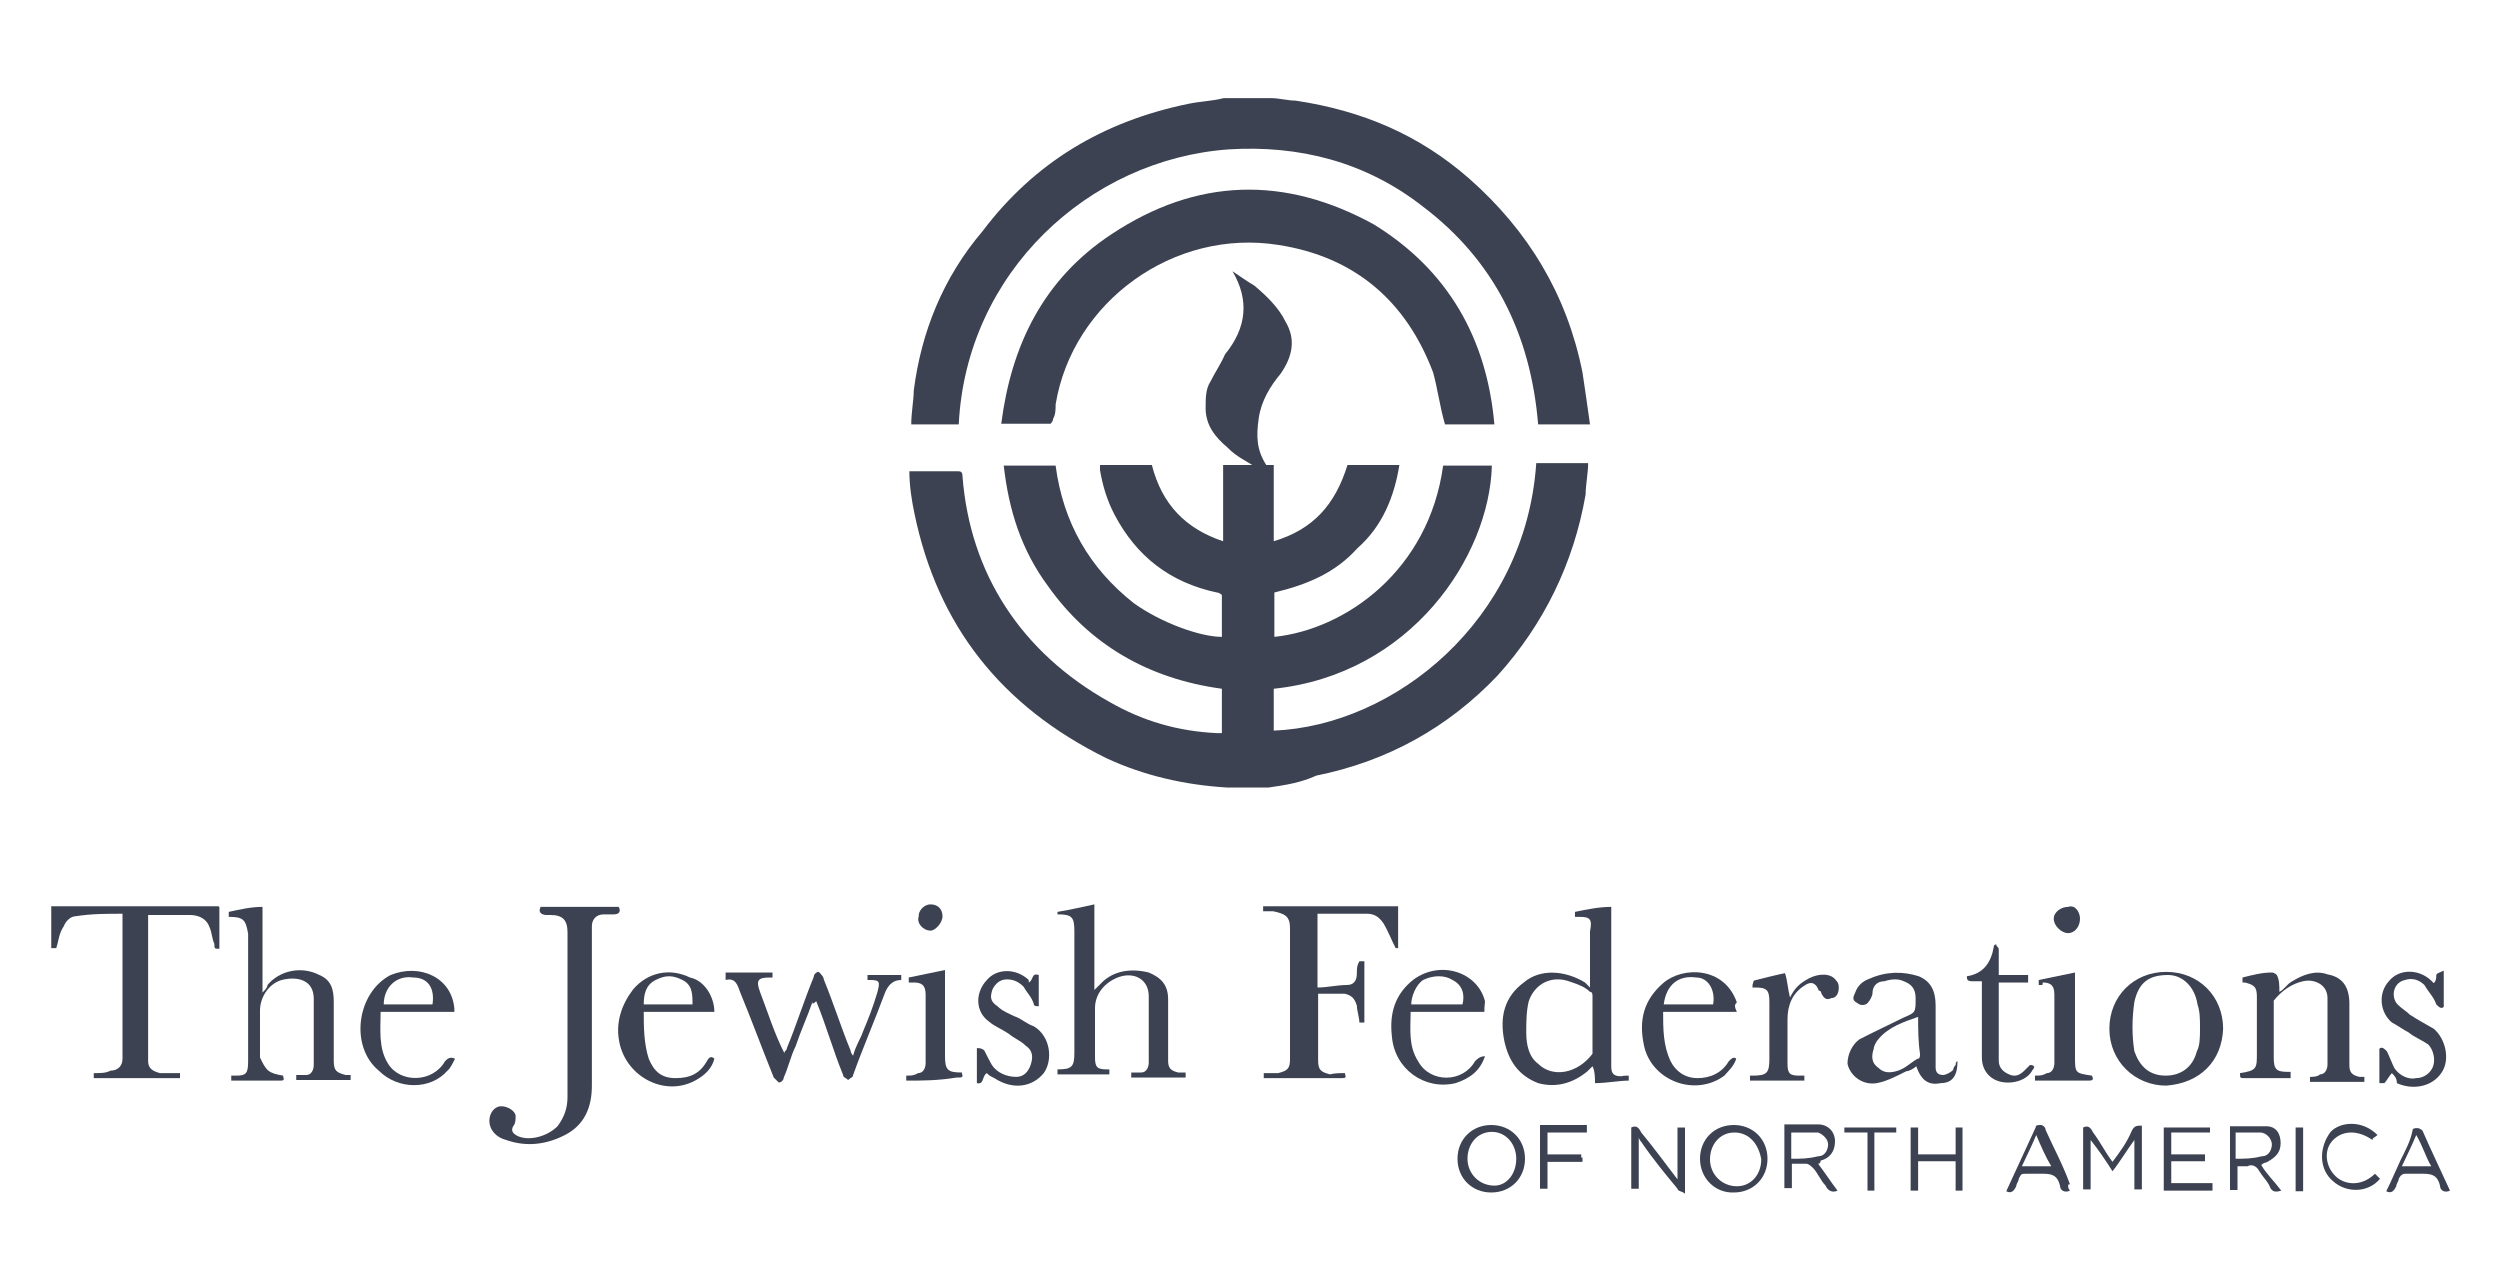
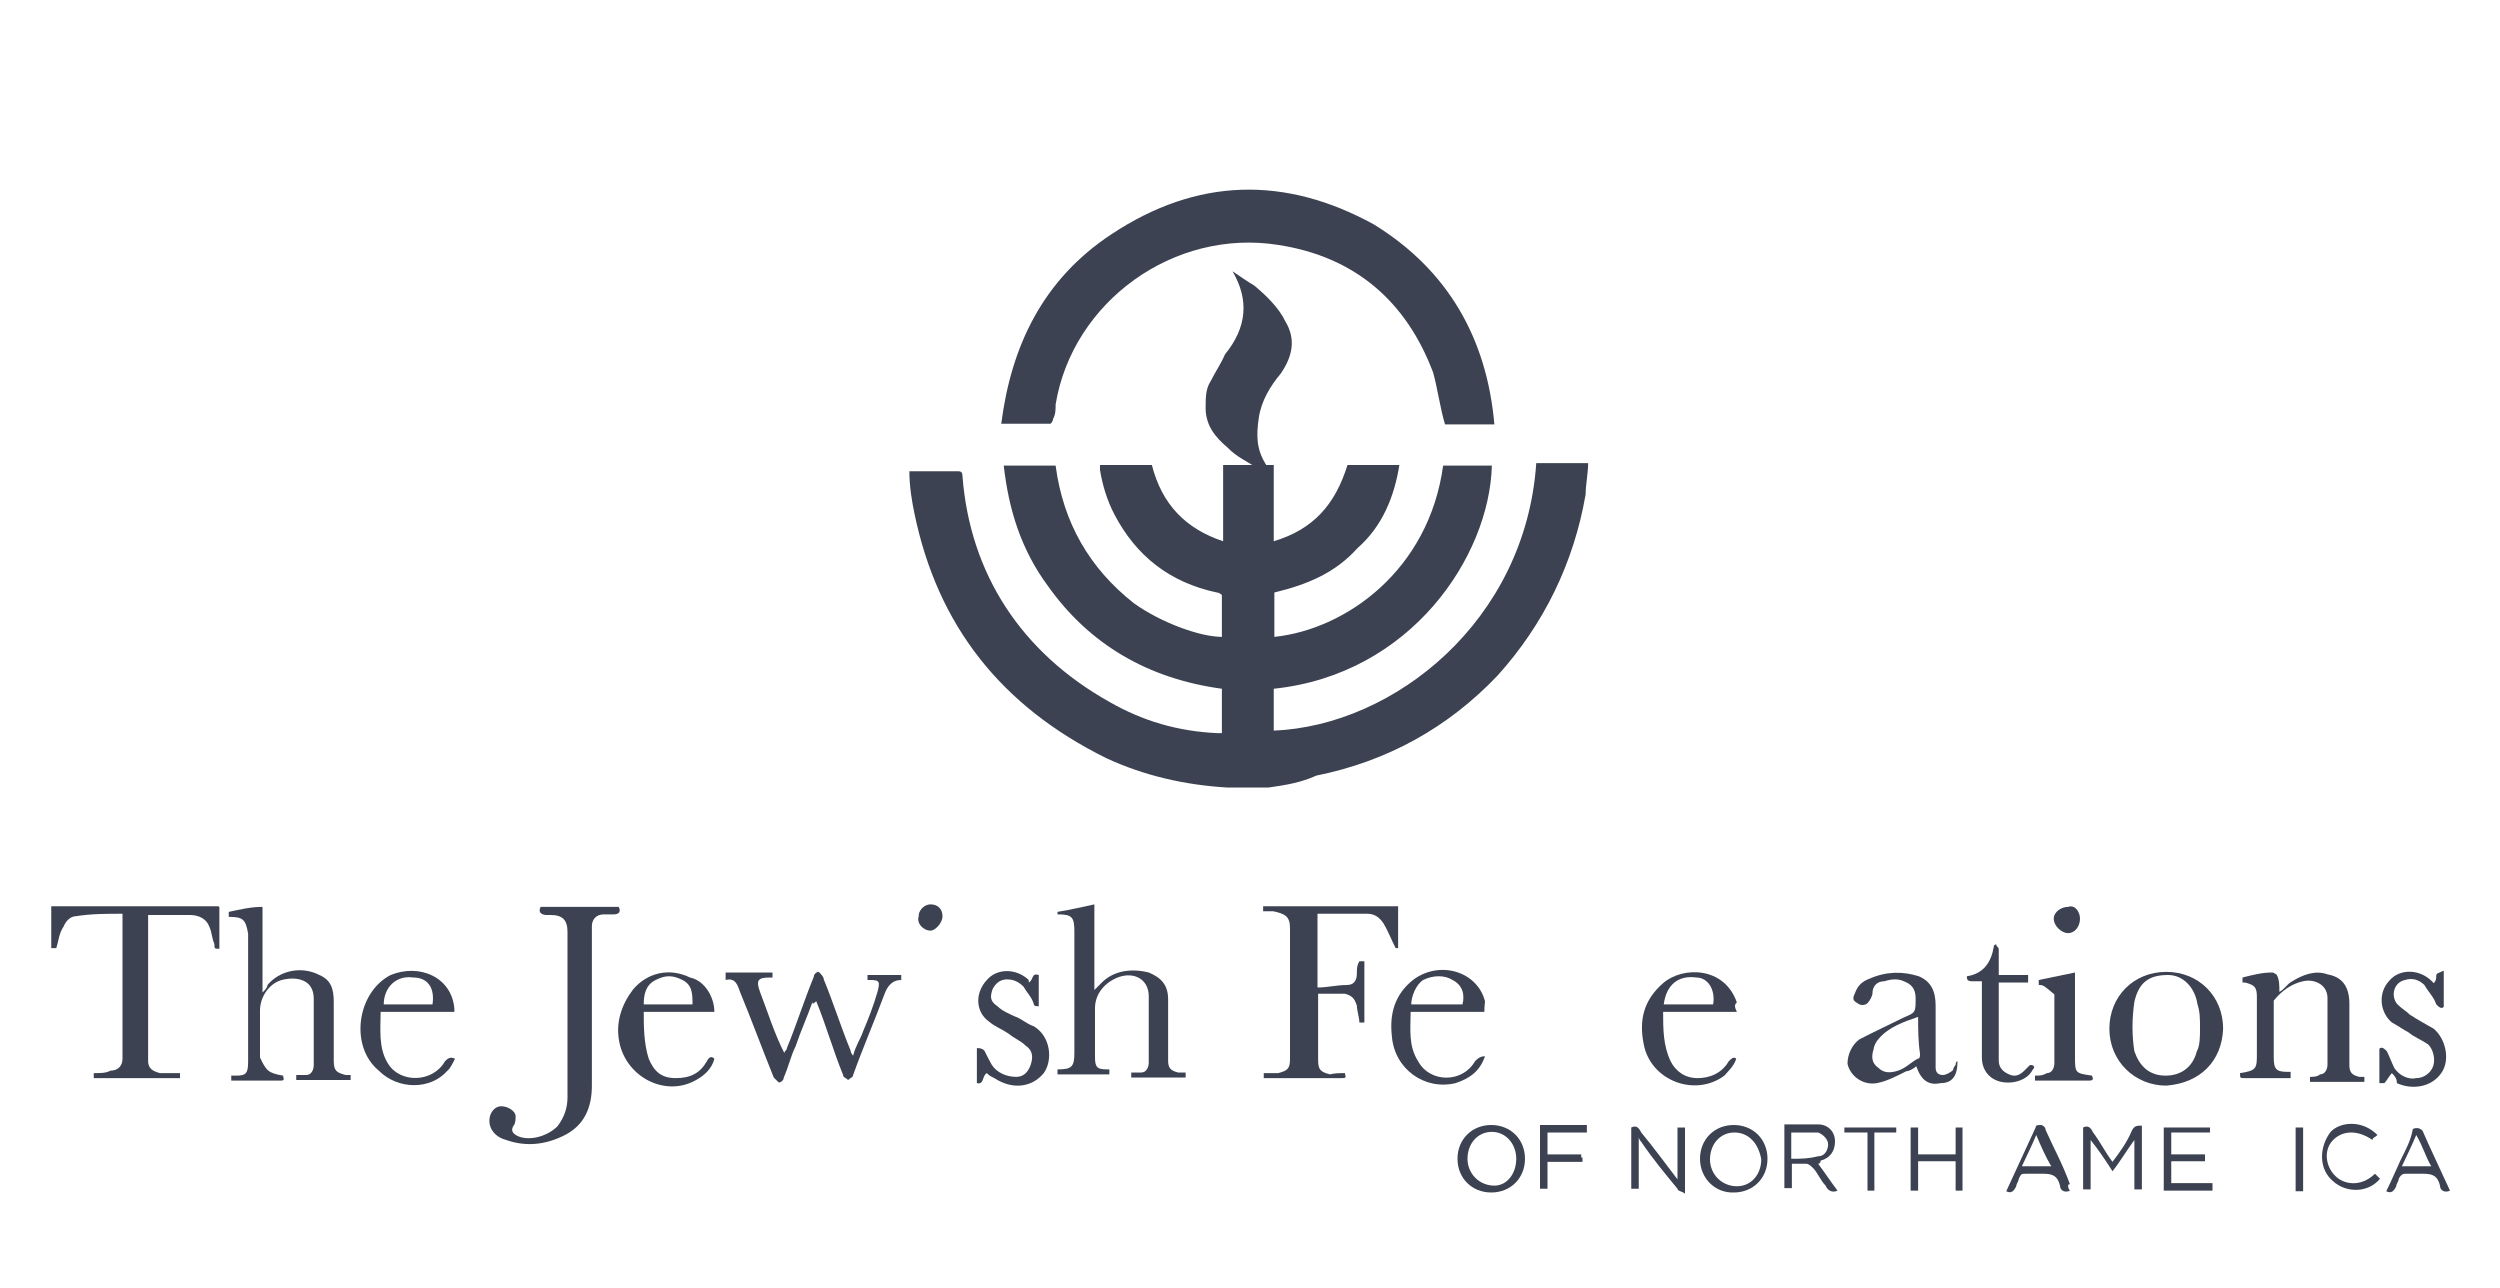
<svg xmlns="http://www.w3.org/2000/svg" version="1.1" id="Layer_1" x="0px" y="0px" viewBox="0 0 400 206" style="enable-background:new 0 0 400 206;" xml:space="preserve">
  <style type="text/css">
	.st0{fill:#3C4251;}
</style>
  <g>
    <g>
      <path class="st0" d="M86.5,145.1h12.5c0.4,0.8,0,1.2-0.8,1.2c-0.4,0-1.2,0-1.6,0c-1.2,0-1.9,0.8-1.9,1.9c0,0.8,0,1.6,0,2.7    c0,7.5,0,14.9,0,22.8c0,3.5-1.2,6.3-4.3,7.9c-3.1,1.6-6.3,1.9-9.4,0.8c-1.6-0.4-2.7-1.6-2.7-3.1c0-1.2,0.8-2.3,1.9-2.3    s2.3,0.8,2.3,1.6c0,0.4,0,1.2-0.4,1.6c-0.4,0.8,0,1.2,0.8,1.6c1.9,0.8,4.7,0,6.3-1.6c1.2-1.6,1.6-3.1,1.6-4.7c0-6.3,0-12.5,0-18.9    c0-2.3,0-4.7,0-7.5c0-1.9-0.8-2.7-2.7-2.7c-0.4,0-0.8,0-0.8,0C86.5,146.3,86.1,145.9,86.5,145.1" />
      <path class="st0" d="M215.2,171.7c0,0.4,0.4,0.8-0.4,0.8c-3.9,0-7.9,0-12.2,0c0,0,0,0-0.4,0v-0.8c0.8,0,1.6,0,2.3,0    c1.6-0.4,1.9-0.8,1.9-2.3c0-0.4,0-1.2,0-1.6c0-6.3,0-12.5,0-19.3c0-1.9-0.8-2.3-2.7-2.7c-0.4,0-0.8,0-1.6,0c0-0.4,0-0.8,0-0.8    h21.6v6.7h-0.4c-0.8-1.6-1.2-2.7-1.9-3.9c-0.8-1.2-1.6-1.6-2.7-1.6c-2.7,0-5,0-7.9,0v11.8c1.6,0,3.1-0.4,4.7-0.4    c1.2,0,1.6-0.8,1.6-1.9c0-0.8,0-1.2,0.4-1.9h0.8v9.8c-0.4,0-0.8,0-0.8,0c0-0.8-0.4-1.9-0.4-2.7c-0.4-1.2-0.8-1.6-1.9-1.9    c-1.6,0-2.7,0-4.3,0l0,0c0,3.5,0,7.1,0,10.6c0,1.6,0.4,1.9,1.9,2.3C213.5,171.7,214.3,171.7,215.2,171.7" />
      <path class="st0" d="M35.1,145.1v6.7c-0.8,0-0.8,0-0.8-0.8c-0.4-0.8-0.4-1.9-0.8-2.7c-0.4-1.2-1.6-1.9-3.1-1.9c-2.3,0-4.3,0-6.7,0    v0.6c0,6.7,0,12.9,0,19.7c0,1.2,0,1.9,0,3.1s0.8,1.6,1.9,1.9c0.4,0,0.8,0,1.6,0c0.4,0,0.8,0,1.6,0c0,0.4,0,0.8,0,0.8H15    c0-0.4,0-0.4,0-0.8c1.2,0,1.9,0,2.7-0.4c1.2,0,1.9-0.8,1.9-1.9c0-0.8,0-1.9,0-2.7c0-6.3,0-12.9,0-19.3v-1.2c-2.7,0-5,0-7.5,0.4    c-0.8,0-1.6,0.8-1.9,1.6c-0.8,1.2-0.8,2.3-1.2,3.5c0,0-0.4,0-0.8,0V145h26.8V145.1z" />
-       <path class="st0" d="M254.8,164.2c0-1.6,0-3.1,0-4.7c0-0.4,0-0.8-0.4-0.8c-0.8-0.8-1.9-1.2-3.1-1.6c-3.1-1.2-5.8,0.4-6.7,3.1    c-0.4,1.6-0.4,3.5-0.4,5c0,1.9,0.4,3.9,1.9,5c2.3,2.3,6.3,1.6,8.7-1.6c0,0,0-0.4,0-0.8C254.8,166.9,254.8,165.8,254.8,164.2     M260.6,172.1v0.8c-1.6,0-3.5,0.4-5.4,0.4c0-0.8,0-1.9-0.4-2.7c-0.4,0.4-0.4,0.4-0.8,0.8c-2.3,1.9-5,2.7-7.9,1.9    c-3.1-1.2-4.7-3.5-5.4-6.7c-0.8-3.9,0-7.1,3.1-9.4c2.7-2.3,6.7-1.9,9.8,0c0.4,0.4,0.4,0.4,0.8,0.8c0-2.3,0-4.3,0-6.3    c0-0.8,0-1.6,0-2.7c0.4-1.9,0-2.3-1.6-2.3c-0.4,0-0.4,0-0.8,0v-0.8c1.9-0.4,3.9-0.8,5.8-0.8v1.2c0,7.1,0,14.1,0,21.2    c0,1.2,0,1.9,0,3.1c0,1.2,0.4,1.6,1.6,1.6C259.8,172.1,260.2,172.1,260.6,172.1" />
      <path class="st0" d="M175.1,144.7v13.7l0,0c0.4-0.4,0.8-0.8,1.2-1.2c1.9-1.9,4.7-2.3,7.5-1.6c1.9,0.8,3.1,1.9,3.1,4.3s0,4.7,0,6.7    c0,1.2,0,1.9,0,3.1c0,1.2,0.4,1.6,1.6,1.9c0.4,0,0.8,0,1.2,0v0.8h-8.7c0-0.4,0-0.4,0-0.8c0.4,0,1.2,0,1.6,0c0.8,0,1.2-0.8,1.2-1.6    c0-3.5,0-7.1,0-10.6c0-2.7-2.3-3.9-4.7-3.1c-2.3,0.8-3.9,2.7-3.9,5c0,2.7,0,5.4,0,7.9c0,1.6,0.4,1.9,1.9,1.9h0.4v0.8h-8.3v-0.8    l0,0c2.3,0,2.7-0.4,2.7-2.7c0-6.3,0-12.9,0-19.3V149c0-2.3-0.4-2.7-2.7-2.7v-0.4C171.6,145.5,173.2,145.1,175.1,144.7" />
      <path class="st0" d="M45.3,172.1c0,0.4,0.4,0.8-0.4,0.8c-2.7,0-5,0-7.9,0c0-0.4,0-0.8,0-0.8c0.4,0,0.4,0,0.8,0    c1.6,0,1.9-0.4,1.9-2.3c0-6.7,0-13.3,0-20v-0.4c-0.4-2.3-0.8-2.7-3.1-2.7v-0.8c1.9-0.4,3.5-0.8,5.4-0.8v13.7    c0.4-0.4,0.8-0.8,0.8-1.2c1.9-2.3,5.4-3.1,8.3-1.6c1.9,0.8,2.3,2.3,2.3,4.3c0,3.1,0,6.3,0,9.4c0,1.6,0.4,1.9,1.9,2.3    c0.4,0,0.4,0,0.8,0v0.8h-8.7v-0.8c0.4,0,1.2,0,1.6,0c0.8,0,1.2-0.8,1.2-1.6c0-3.5,0-7.1,0-10.6c0-3.1-2.7-3.5-4.7-3.1    c-2.3,0.4-3.9,2.7-3.9,5s0,5,0,7.5C42.6,171.3,42.9,171.7,45.3,172.1C44.9,171.7,44.9,171.7,45.3,172.1" />
      <path class="st0" d="M130,160.3c-0.8,2.3-1.9,4.7-2.7,7.1c-0.8,1.6-1.2,3.5-1.9,5c0,0.4-0.4,0.8-0.8,0.8c0,0-0.4-0.4-0.8-0.8    c-1.9-4.7-3.5-9.1-5.4-13.7c-0.4-1.2-0.8-2.3-2.3-1.9c0-0.4,0-0.8,0-1.2h7.5v0.8c0,0,0,0-0.4,0c-1.9,0-2.3,0.4-1.6,2.3    c1.2,3.1,2.3,6.7,3.9,9.8c0-0.4,0.4-0.4,0.4-0.8c1.6-3.9,2.7-7.5,4.3-11.4c0-0.4,0.4-0.8,0.8-0.8c0.4,0.4,0.8,0.8,0.8,1.2    c1.6,3.9,2.7,7.5,4.3,11.4c0,0,0,0.4,0.4,0.8c0.4-1.6,1.2-2.7,1.6-3.9c0.8-1.9,1.6-3.9,2.3-6.3c0.4-1.6,0.4-1.9-1.2-1.9h-0.4    c0-0.4,0-0.4,0-0.8h5.4v0.8c-1.6,0-2.3,1.2-2.7,2.3c-1.6,4.3-3.5,8.7-5,12.9c0,0.4-0.4,0.4-0.8,0.8c-0.4-0.4-0.8-0.4-0.8-0.8    c-1.6-3.9-2.7-7.9-4.3-11.8C130,160.7,130,160.7,130,160.3" />
      <path class="st0" d="M366.5,171.7v0.8c-1.6,0-3.5,0-5,0c-0.8,0-1.6,0-2.3,0c-0.8,0-0.8,0-0.8-0.8c2.7-0.4,2.7-0.8,2.7-3.1    c0-3.1,0-6.3,0-9.1c0-1.6-0.4-1.9-1.9-2.3h-0.4c0-0.4,0-0.4,0-0.8c1.6-0.4,3.1-0.8,4.7-0.8c0.4,0,0.8,0.4,0.8,0.4    c0.4,0.8,0.4,1.6,0.4,2.7c0.8-0.4,1.2-1.2,1.9-1.6c1.9-1.2,3.9-1.9,5.8-1.2c2.3,0.4,3.5,1.9,3.5,4.7c0,2.3,0,4.7,0,6.7    c0,1.2,0,1.9,0,3.1s0.4,1.6,1.6,1.9c0.4,0,0.4,0,0.8,0c0,0.4,0,0.4,0,0.8h-8.7c0-0.4,0-0.4,0-0.8c0.4,0,1.2,0,1.6-0.4    c0.8,0,1.2-0.8,1.2-1.6c0-3.5,0-7.1,0-10.6c0-2.3-2.3-3.1-3.9-2.7c-1.9,0.4-3.5,1.6-4.7,3.1c0,0.4,0,0.4,0,0.8c0,2.7,0,5.4,0,8.3    c0,1.9,0.4,2.3,2.3,2.3H366.5" />
      <path class="st0" d="M306.9,162.7c-2.3,0.8-4.7,1.6-6.3,3.5c-0.4,0.4-0.8,1.2-0.8,1.6c-0.4,1.2-0.4,2.3,0.8,3.1    c0.8,0.8,1.9,0.8,3.1,0.4c1.2-0.4,1.9-1.2,3.1-1.9c0.4,0,0.4-0.4,0.4-0.8C306.9,166.6,306.9,164.6,306.9,162.7 M313.2,169.8    c0,2.3-0.8,3.5-2.7,3.5c-1.9,0.4-3.1-0.4-3.9-2.7c-0.4,0.4-1.2,0.8-1.6,0.8c-1.6,0.8-3.1,1.6-4.7,1.9c-2.3,0.4-4.3-1.2-4.7-3.1    c0-1.6,0.8-3.1,1.9-3.9c2.3-1.2,4.7-2.3,7.1-3.5c1.9-0.8,1.9-0.8,1.9-3.1c0-1.6-0.8-2.3-1.9-2.7c-0.8-0.4-1.9-0.4-3.1,0    c-1.2,0-1.9,0.8-1.9,1.9c0,0.4-0.4,1.2-0.8,1.6c-0.4,0.4-1.2,0.4-1.6,0c-0.8-0.4-0.8-0.8-0.4-1.6c0.4-1.2,1.2-1.9,2.3-2.3    c2.7-1.2,5.4-1.2,7.9-0.4c1.9,0.8,2.7,2.3,2.7,4.7c0,2.7,0,5.8,0,8.7c0,0.4,0,0.8,0,1.2c0,0.8,0.4,1.2,1.2,1.2    c0.4,0,1.2-0.4,1.6-0.8c0,0,0-0.4,0.4-0.8C312.9,169.8,313.2,169.8,313.2,169.8" />
      <path class="st0" d="M352,164.6c0-1.6,0-2.7-0.4-3.9c-0.4-2.7-2.3-4.7-4.7-4.7c-3.1,0-4.7,1.2-5.4,4.3c-0.4,2.7-0.4,5.4,0,7.9    c0.8,2.3,2.3,3.9,5,3.9c2.3,0,4.3-1.2,5-3.9C352,167.3,352,165.8,352,164.6 M346.6,173.7c-5,0-9.1-3.9-9.1-9.1s3.9-9.1,9.1-9.1    c5.2,0,9.1,3.9,9.1,9.1C355.5,169.8,352,173.3,346.6,173.7" />
      <path class="st0" d="M234,160.7c0.4-1.6,0-3.1-1.6-3.9c-1.2-0.8-3.1-0.8-4.7,0c-1.2,0.8-1.9,2.7-1.9,3.9H234z M237.5,161.9h-11.8    c0,2.7-0.4,5.4,1.2,7.9c1.9,3.5,7.1,3.5,9.1,0c0.4-0.4,0.8-0.8,1.6-0.8c-0.8,2.3-2.3,3.5-4.7,4.3c-5,1.2-9.8-2.3-10.2-7.5    c-0.4-3.5,0.4-6.7,3.5-9.1c4.3-3.1,10.2-1.2,11.4,3.5C237.5,161.1,237.5,161.5,237.5,161.9" />
      <path class="st0" d="M110.8,160.7c0-1.6,0-3.1-1.6-3.9c-1.6-0.8-2.7-0.8-4.3,0c-1.6,0.8-1.9,2.3-1.9,3.9H110.8z M114.3,161.9H103    c0,2.3,0,5,0.8,7.5c0.8,1.9,1.9,3.1,4.3,3.1s3.9-0.8,5-2.7c0.4-0.8,0.8-0.8,1.2-0.4c-0.4,1.6-1.6,2.7-3.1,3.5    c-5,2.7-11.4-0.8-12.2-6.7c-0.4-2.7,0.4-5.4,2.3-7.9c2.3-2.7,5.8-3.5,9.1-1.9C112.8,156.9,114.3,159.6,114.3,161.9" />
      <path class="st0" d="M266.2,160.7h7.9c0.4-2.3-0.8-4.3-2.7-4.3C268.5,156,266.6,157.6,266.2,160.7 M277.9,161.9h-11.8    c0,2.7,0,5.4,1.2,7.9c0.8,1.6,2.3,2.7,4.3,2.7s3.9-0.8,5-2.7c0.4-0.4,0.8-0.8,1.2-0.4c-0.4,1.2-1.2,1.9-1.9,2.7    c-4.7,3.5-11.8,0.8-12.9-5c-0.8-3.9,0-7.1,3.1-9.8c3.1-2.7,9.8-2.7,11.8,3.1C277.5,160.7,277.5,161.1,277.9,161.9" />
      <path class="st0" d="M69.2,160.7c0.4-2.7-0.8-4.3-3.1-4.3c-2.7-0.4-4.7,1.6-4.7,4.3H69.2z M72.7,161.9H60.9c0,2.7-0.4,5.8,1.2,8.3    c1.9,3.1,7.1,3.1,9.1-0.4c0.4-0.4,0.8-0.8,1.6-0.4c-0.4,0.8-0.8,1.6-1.2,1.9c-2.7,3.1-7.9,3.1-11,0c-4.7-3.9-3.5-12.5,1.9-15.3    c4.7-1.9,9.8,0.4,10.2,5.4C72.7,161.5,72.7,161.5,72.7,161.9" />
-       <path class="st0" d="M280.6,156.9c1.6-0.4,3.1-0.8,5-1.2c0.4,1.2,0.4,2.3,0.8,3.9c0.8-1.6,1.6-2.3,3.1-3.1    c1.6-0.8,3.5-0.8,4.3,0.4c0.4,0.4,0.4,0.8,0.4,1.2c0,0.8-0.4,1.6-1.2,1.6c-0.8,0.4-1.2,0-1.6-0.8c0,0,0-0.4-0.4-0.4    c-0.4-1.2-1.2-1.6-2.3-0.8c-1.9,1.2-2.7,3.1-2.7,5.4s0,4.7,0,7.1c0,1.6,0.4,1.9,1.9,1.9c0.4,0,0.8,0,0.8,0v0.8h-8.7    c0-0.4,0-0.4,0-0.8c0,0,0,0,0.4,0c2.3,0,2.7-0.4,2.7-2.7c0-3.1,0-5.8,0-9.1c0-1.9-0.4-2.3-2.3-2.3h-0.4v-0.4    C280.6,156.9,280.6,156.9,280.6,156.9" />
      <path class="st0" d="M382.7,171.7c-0.4,0.4-0.8,1.2-1.2,1.6c0,0-0.4,0-0.8,0v-2.7v-2.8c0.4-0.4,0.8,0,1.2,0.4    c0.4,0.8,0.8,1.9,1.2,2.7c0.8,1.2,2.3,1.9,3.5,1.6c1.2,0,2.3-0.8,2.7-1.9c0.4-1.2,0-2.7-0.8-3.5c-1.2-0.8-2.3-1.2-3.1-1.9    c-0.8-0.4-1.9-1.2-2.7-1.6c-1.9-1.6-2.3-4.7-0.4-6.7c1.6-1.9,4.7-1.9,6.7,0l0.4,0.4c0.4-0.4,0.4-0.8,0.4-1.2    c0-0.4,0.4-0.4,1.2-0.8v3.1v2.7c-0.4,0.4-0.8,0-1.2-0.4c-0.4-1.2-1.2-1.9-1.9-3.1c-0.8-0.8-1.9-1.2-3.1-0.8    c-1.9,0.4-2.3,2.7-1.2,3.9c0.8,0.8,1.6,1.2,1.9,1.6c1.2,0.8,2.7,1.6,3.9,2.3c1.9,1.6,2.7,5,1.2,7.1c-1.6,2.3-4.7,2.7-7.1,1.6    C383.5,172.5,383.1,172.1,382.7,171.7" />
      <path class="st0" d="M157.9,171.7c-0.8,0.4-0.4,1.9-1.6,1.6v-5.6c0.4,0,0.8,0,1.2,0.4c0.4,0.8,0.8,1.6,1.2,2.3    c0.8,1.2,2.3,1.9,3.9,1.9c1.2,0,1.9-0.8,2.3-1.9c0.4-1.2,0.4-2.3-0.8-3.1c-0.8-0.8-1.9-1.2-2.7-1.9c-1.2-0.8-2.3-1.2-3.1-1.9    c-2.3-1.6-2.3-4.7-0.4-6.7c1.6-1.9,4.7-1.9,6.7,0v0.4c0.8-0.4,0.4-1.6,1.6-1.2v5c-0.4,0-0.8,0-0.8-0.4c-0.4-1.2-1.2-1.9-1.6-2.7    c-0.8-0.8-1.6-1.2-2.7-1.2c-1.2,0-1.9,0.8-2.3,1.6c-0.4,1.2-0.4,1.9,0.8,2.7c0.8,0.8,1.9,1.2,2.7,1.6c1.2,0.4,1.9,1.2,3.1,1.6    c2.7,1.6,3.1,5.4,1.6,7.5c-1.9,2.3-5,2.7-7.9,0.8C158.3,172.1,158.3,172.1,157.9,171.7" />
      <path class="st0" d="M319.8,156h4.7v1.2h-4.7c0,4.3,0,8.3,0,12.5c0,1.2,0.8,1.9,1.9,2.3c1.2,0.4,1.9-0.4,2.7-1.2l0.4-0.4    c0.8,0,0.8,0.4,0.4,0.8c-0.8,1.6-3.1,2.3-5,1.9c-1.9-0.4-3.1-1.9-3.1-3.9c0-3.5,0-7.5,0-11c0-0.4,0-0.8,0-1.2c-0.4,0-1.2,0-1.6,0    c-0.8,0-0.8-0.4-0.8-0.8c2.7-0.4,3.9-2.3,4.3-4.7c0-0.4,0.4-0.4,0.4-0.4c0,0.4,0.4,0.4,0.4,0.8C319.8,152.8,319.8,154.4,319.8,156    " />
-       <path class="st0" d="M326.2,157.6c0-0.4,0-0.8,0-0.8c1.9-0.4,3.9-0.8,5.8-1.2c0,0.4,0,0.8,0,1.2c0,3.9,0,8.3,0,12.2    c0,2.7,0,2.7,2.7,3.1c0.4,0.8,0,0.8-0.8,0.8c-2.3,0-5,0-7.5,0c-0.4,0-0.4,0-0.8,0v-0.8c0.8,0,1.2,0,1.9-0.4c0.8,0,1.2-0.8,1.2-1.6    c0-3.5,0-7.5,0-11c0-1.6-0.8-1.9-1.9-1.9C326.9,157.6,326.9,157.6,326.2,157.6" />
-       <path class="st0" d="M145,172.9v-0.8c0.8,0,1.2,0,1.9-0.4c0.8,0,1.2-0.8,1.2-1.6c0-3.5,0-7.1,0-11c0-1.6-0.8-1.9-1.9-1.9    c-0.4,0-0.8,0-0.8,0v-0.8c1.9-0.4,3.9-0.8,5.8-1.2c0,0.4,0,0.8,0,1.2c0,4.3,0,8.7,0,12.5c0,2.3,0.4,2.7,2.7,2.7    c0,0.4,0.4,0.8-0.4,0.8h-0.4C150,172.9,147.7,172.9,145,172.9" />
+       <path class="st0" d="M326.2,157.6c0-0.4,0-0.8,0-0.8c1.9-0.4,3.9-0.8,5.8-1.2c0,0.4,0,0.8,0,1.2c0,3.9,0,8.3,0,12.2    c0,2.7,0,2.7,2.7,3.1c0.4,0.8,0,0.8-0.8,0.8c-2.3,0-5,0-7.5,0c-0.4,0-0.4,0-0.8,0v-0.8c0.8,0,1.2,0,1.9-0.4c0.8,0,1.2-0.8,1.2-1.6    c0-3.5,0-7.5,0-11C326.9,157.6,326.9,157.6,326.2,157.6" />
      <path class="st0" d="M333.3,180.4c0.8-0.4,1.2,0,1.6,0.8c1.2,1.6,1.9,3.1,3.1,4.7c1.2-1.6,2.3-3.1,3.1-5c0.4-0.8,0.8-0.8,1.6-0.8    v10.2h-1.2v-7.9l0,0c-1.2,1.6-2.3,3.5-3.5,5c-1.2-1.9-2.3-3.5-3.5-5l0,0v7.9h-1.2V180.4z" />
-       <path class="st0" d="M357.6,185.4c1.6,0,2.7,0,4.3-0.4c1.2,0,1.6-1.2,1.6-1.9c0-0.8-0.8-1.9-1.9-1.9c-1.2,0-2.7,0-3.9,0V185.4z     M365,190.5c-1.2,0.4-1.6,0-1.9-0.8c-0.4-0.8-1.2-1.6-1.6-2.3c-0.4-0.8-1.2-1.2-1.9-0.8c-0.4,0-1.2,0-1.6,0v1.9v1.9h-1.2v-10.2    c1.9,0,3.9,0,5.8,0c1.6,0,2.3,1.2,2.3,2.7s-0.8,2.3-2.3,3.1c0,0-0.4,0-0.8,0.4C362.6,187.8,363.8,188.9,365,190.5" />
      <path class="st0" d="M286.6,185.4c1.6,0,2.7,0,4.3-0.4c1.2,0,1.6-1.2,1.6-1.9c0-0.8-0.8-1.6-1.6-1.9c-1.2,0-2.7,0-4.3,0v3.5V185.4    z M290.9,186.2c1.2,1.6,1.9,2.7,3.1,4.3c-0.8,0.4-1.6,0-1.9-0.8c-0.8-0.8-1.2-1.9-1.9-2.7c-0.4-0.4-0.8-0.8-1.2-0.8    c-0.8,0-1.6,0-2.3,0v3.9h-1.2v-10.2c1.9,0,3.5,0,5.4,0c1.6,0,2.7,1.2,2.7,2.7c0,1.6-0.8,2.7-2.3,3.1    C291.3,186.2,290.9,186.2,290.9,186.2" />
      <path class="st0" d="M277.5,181.2c-2.3,0-3.9,1.9-3.9,4.3s1.9,4.3,4.3,4.3c2.3,0,3.9-1.9,3.9-4.3    C281.4,183.1,279.9,181.2,277.5,181.2 M272,185.4c0-3.1,2.3-5.4,5.4-5.4c3.1,0,5.4,2.3,5.4,5.4s-2.3,5.4-5.4,5.4    C274.4,190.9,272,188.5,272,185.4" />
      <path class="st0" d="M242.6,185.4c0-2.3-1.6-4.3-3.9-4.3c-2.3,0-3.9,1.9-3.9,4.3s1.9,4.3,4.3,4.3    C241.1,189.7,242.6,187.8,242.6,185.4 M238.6,180c3.1,0,5.4,2.3,5.4,5.4s-2.3,5.4-5.4,5.4c-3.1,0-5.4-2.3-5.4-5.4    S235.5,180,238.6,180" />
      <polygon class="st0" points="347.4,189.3 354,189.3 354,190.5 346.2,190.5 346.2,180.4 353.6,180.4 353.6,181.2 347.4,181.2     347.4,184.7 352.8,184.7 352.8,185.8 347.4,185.8   " />
      <polygon class="st0" points="312.9,180.4 314,180.4 314,190.5 312.9,190.5 312.9,185.8 306.9,185.8 306.9,190.5 305.7,190.5     305.7,180.4 306.9,180.4 306.9,184.7 312.9,184.7   " />
      <g>
        <path class="st0" d="M261,180.4c0.8-0.4,1.2,0,1.6,0.8c1.9,2.3,3.9,5,5.8,7.5v-8.3h1.2V191c-0.4-0.4-1.2-0.4-1.2-0.8     c-1.9-2.3-3.9-4.7-5.8-7.5c0,0-0.4-0.4-0.4-0.8v8.3H261L261,180.4L261,180.4z" />
        <path class="st0" d="M325.8,181.6c-0.8,1.9-1.6,3.5-2.3,5h4.7C327.3,185.1,326.6,183.5,325.8,181.6 M331.2,190.5     c-0.8,0.4-1.6,0-1.6-0.8c-0.4-1.6-1.2-1.9-2.7-1.9c-0.8,0-1.9,0-2.7,0s-0.8,0-1.2,0.8c0,0.4-0.4,0.8-0.4,1.2     c-0.4,0.8-0.8,1.2-1.6,0.8c1.6-3.5,3.1-6.7,4.7-10.2c0-0.4,0.4-0.4,0.8-0.4c0.4,0,0.8,0.4,0.8,0.8c1.2,2.7,2.7,5.4,3.9,8.7     C330.8,189.3,330.8,190.1,331.2,190.5" />
        <path class="st0" d="M386.6,181.6c-0.8,1.9-1.6,3.5-2.3,5h4.7C388.1,185.1,387.7,183.5,386.6,181.6 M392,190.5     c-0.8,0.4-1.6,0-1.6-0.8c-0.4-1.6-1.2-1.9-2.7-1.9c-0.8,0-1.9,0-2.7,0c-0.4,0-0.8,0-1.2,0.8c0,0.4-0.4,0.8-0.4,1.2     c-0.4,0.8-0.8,1.2-1.6,0.8c0.8-1.6,1.6-3.5,2.3-5c0.8-1.6,1.6-3.1,1.9-4.7c0-0.4,0.4-0.4,0.8-0.4c0.4,0,0.8,0.4,0.8,0.4     C388.9,183.9,390.4,187,392,190.5" />
        <path class="st0" d="M380.4,181.6c-0.4,0.4-0.8,0.4-0.8,0.8c-2.3-1.6-4.7-1.6-6.3,0c-1.6,1.6-1.2,4.3,0.4,5.8     c1.2,1.2,3.9,1.9,6.3-0.4c0.4,0.4,0.4,0.4,0.8,0.8c-1.9,2.3-5.4,2.3-7.5,0.4c-2.3-1.9-2.3-5.4-0.4-7.9     C374.4,179.5,377.9,179.1,380.4,181.6" />
        <path class="st0" d="M253.2,185.1v0.8h-5.6v4.3h-1.2v-10.2h7.5c0,0.4,0,0.8,0,1.2h-6.3v3.5h5.4v0.5H253.2z" />
      </g>
      <polygon class="st0" points="299.9,181.2 299.9,190.5 298.8,190.5 298.8,181.2 295.1,181.2 295.1,180.4 303.4,180.4 303.4,181.2       " />
      <g>
        <path class="st0" d="M148.9,144.7c1.2,0,1.9,0.8,1.9,1.9s-1.2,2.3-1.9,2.3c-1.2,0-2.3-1.2-1.9-2.3     C146.9,145.9,147.7,144.7,148.9,144.7" />
        <path class="st0" d="M332.8,147c0,1.2-0.8,2.3-1.9,2.3s-2.3-1.2-2.3-2.3s1.2-1.9,2.3-1.9C332,144.7,332.8,145.9,332.8,147" />
      </g>
      <rect x="367.3" y="180.4" class="st0" width="1.2" height="10.2" />
    </g>
    <g>
-       <path class="st0" d="M203.4,15.7c1.2,0,2.7,0.4,3.9,0.4c10.6,1.6,19.7,5.4,27.8,12.5c9.4,8.3,15.6,18.5,18.1,31    c0.4,2.7,0.8,5.4,1.2,8.3h-8.3c-1.2-14.5-7.1-26.3-18.5-34.9c-9.1-7.1-19.7-9.8-31-9.1c-22.4,1.6-42,19.7-43.2,44h-7.6    c0-1.9,0.4-3.9,0.4-5.4c1.2-9.4,4.7-18.1,11-25.5c8.3-11,19.3-17.6,33-20.4c1.9-0.4,3.6-0.4,5.6-0.9h0.4H203.4z" />
      <path class="st0" d="M203,126c-2.3,0-4.3,0-6.7,0c-6.7-0.4-13.3-1.9-19.3-4.7c-16.8-8.3-27-21.2-30.7-39.2    c-0.4-1.9-0.8-4.3-0.8-6.7c0.8,0,1.9,0,2.7,0c1.6,0,3.1,0,5,0c0.4,0,0.8,0,0.8,0.8c1.2,15.6,9.4,28.2,23.5,36.1    c5.4,3.1,11,4.7,17.2,5h0.8v-7.1c-11.8-1.6-21.2-7.1-27.8-16.4c-4.3-5.8-6.3-12.2-7.1-19.3h8.3c1.2,9.1,5.4,16.4,12.5,22    c4.3,3.1,10.6,5.4,14.1,5.4c0-2.3,0-4.7,0-6.7c0,0-0.4-0.4-0.8-0.4c-7.5-1.6-12.9-5.8-16.4-12.5c-1.2-2.3-1.9-4.7-2.3-7.1    c0-0.4,0-0.4,0-0.8h8.3c1.6,6.3,5.4,10.2,11.4,12.2V74.4c1.9,0,3.5,0,5.4,0c0.4,0,0.4,0,0.8,0h1.9v12.2c6.3-1.9,9.8-5.8,11.8-12.2    h8.3c-0.8,5-2.7,9.8-6.7,13.3c-3.5,3.9-7.9,5.8-13.3,7.1v7.1c11.4-1.2,24.7-10.6,27-27.4h3.9h3.9c-0.4,14.5-12.9,33.4-34.9,35.7    v6.7c19.3-0.8,40.3-17.6,42-42.8h8.3c0,1.6-0.4,3.5-0.4,5c-1.9,11-6.7,20.8-14.1,29c-7.9,8.3-17.6,13.7-29,16    C208.2,125.2,205.8,125.6,203,126" />
      <path class="st0" d="M239.1,67.9h-7.9c-0.8-2.7-1.2-5.8-1.9-8.3c-4.3-11.4-12.5-18.5-24.7-20.4c-16.8-2.7-33,9.1-35.7,25.5    c0,0.8,0,1.6-0.4,2.3c0,0.4-0.4,0.8-0.4,0.8c-2.3,0-5,0-7.9,0c1.6-12.5,6.7-23.1,17.6-30.3c13.7-9.1,27.8-9.4,42-1.6    C231.7,43.2,237.9,54.2,239.1,67.9" />
      <path class="st0" d="M202.2,75.1c-0.4,0-0.4,0-0.8,0c-1.6-1.2-3.5-1.9-5-3.5c-1.9-1.6-3.5-3.5-3.5-6.3c0-1.6,0-3.1,0.8-4.3    c0.8-1.6,1.6-2.7,2.3-4.3c3.5-4.3,3.9-8.7,1.2-13.3l0,0c1.2,0.8,2.3,1.6,3.5,2.3c1.9,1.6,3.9,3.5,5,5.8c1.6,2.7,1.2,5.4-0.8,8.3    c-1.6,1.9-3.1,4.3-3.5,7.1c-0.4,2.8-0.4,5,1.2,7.5C201.8,74.5,202.2,74.5,202.2,75.1" />
    </g>
  </g>
</svg>